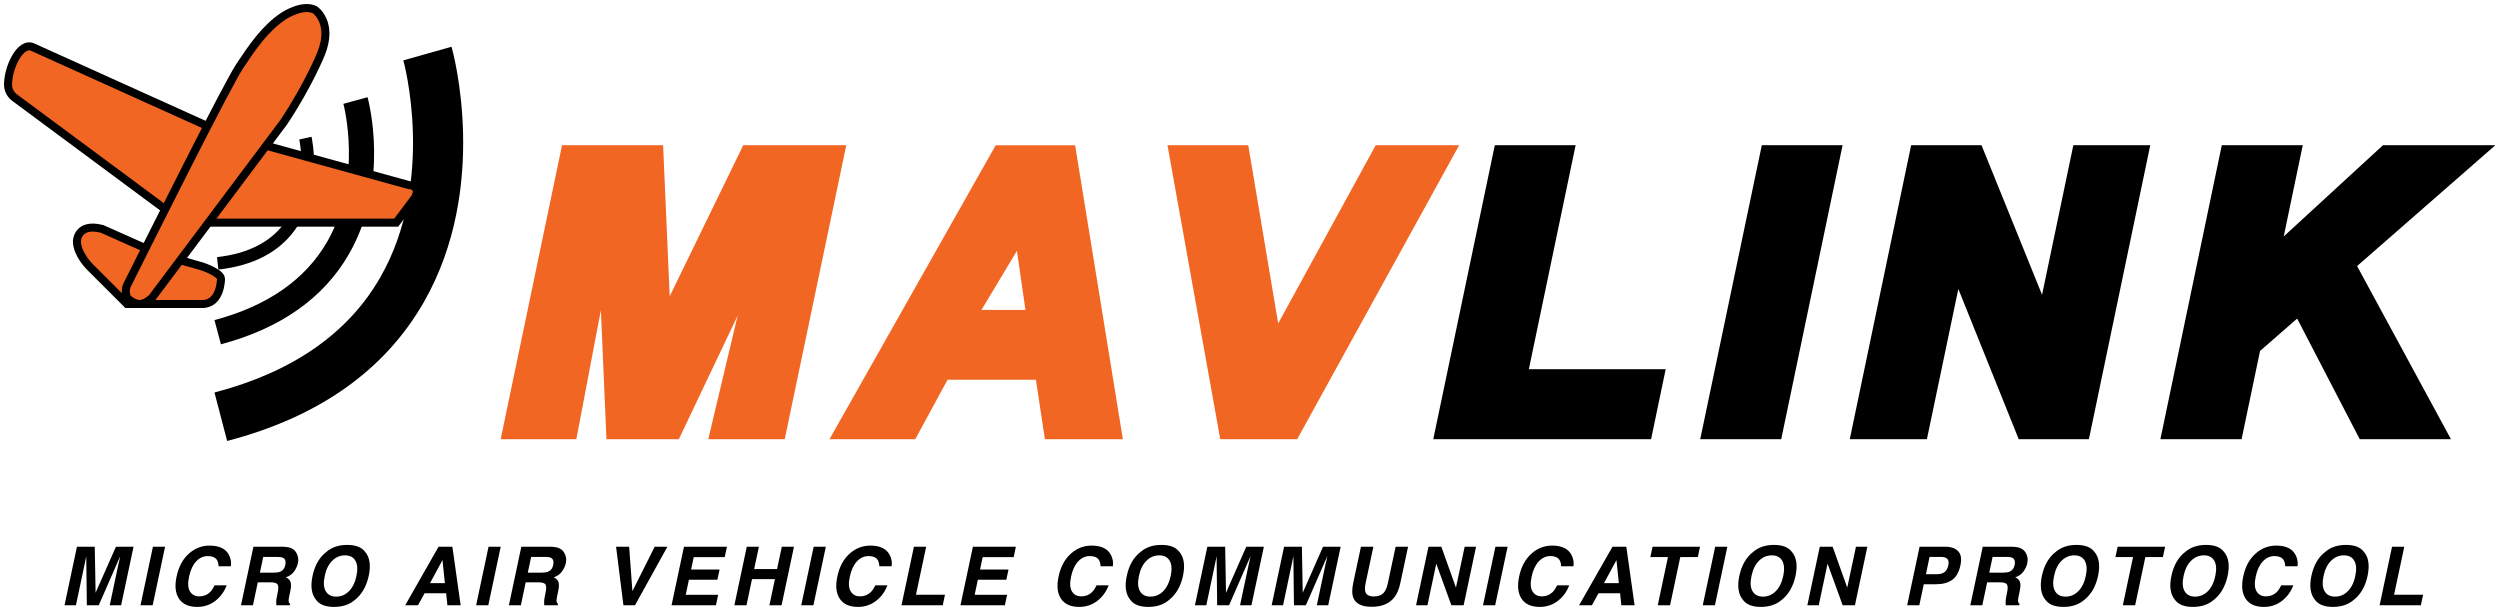
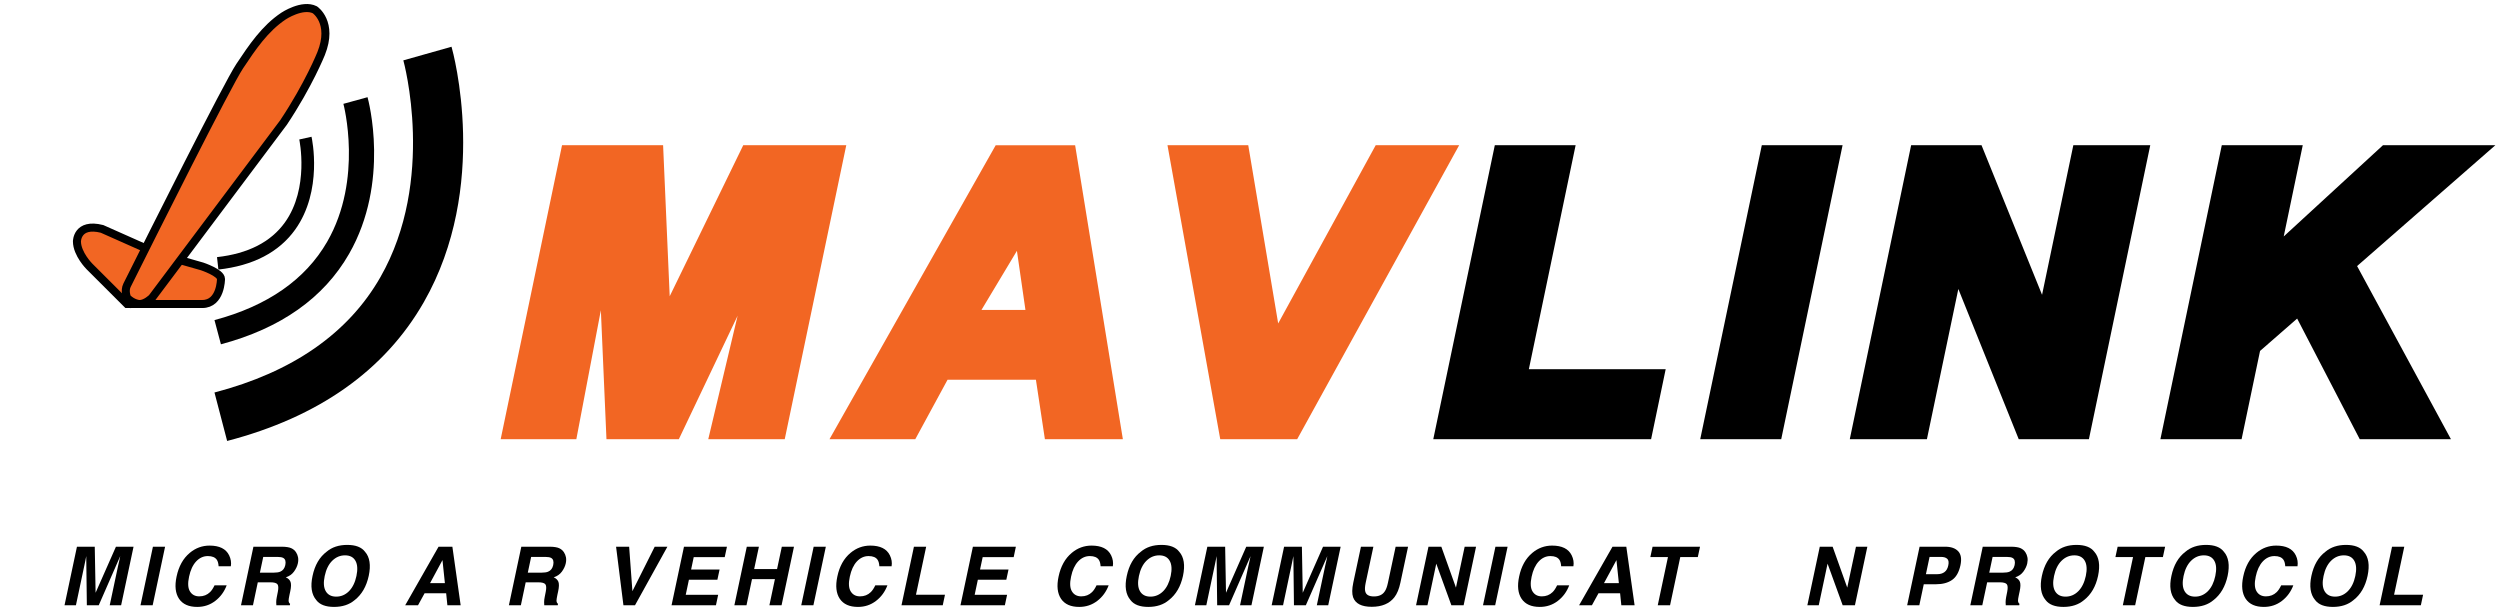
<svg xmlns="http://www.w3.org/2000/svg" width="311" height="76" viewBox="0 0 311 76" fill="none">
  <path d="M28.256 54.855L26.681 48.827C36.375 46.297 43.316 41.476 47.311 34.497C54.256 22.373 50.218 7.657 50.175 7.509L56.17 5.815C56.371 6.516 60.948 23.223 52.719 37.595C47.86 46.082 39.631 51.891 28.256 54.855Z" fill="black" />
  <path d="M27.483 42.831L26.681 39.82C33.273 38.063 37.989 34.779 40.705 30.063C45.191 22.268 42.743 13.013 42.719 12.917L45.721 12.091C45.841 12.516 48.547 22.65 43.421 31.586C40.28 37.065 34.915 40.851 27.483 42.831Z" fill="black" />
  <path d="M27.168 33.533L26.996 31.986C30.853 31.557 33.698 30.106 35.445 27.667C38.509 23.39 37.24 17.409 37.23 17.352L38.753 17.013C38.815 17.285 40.19 23.714 36.719 28.564C34.7 31.38 31.488 33.051 27.168 33.533Z" fill="black" />
-   <path d="M4.117 5.886L28.265 16.793L50.852 23.022C50.852 23.022 52.409 23.022 51.63 24.578L49.292 27.695H22.809L1.778 12.115C1.778 12.115 1.01 11.571 1 10.559C0.986 8.364 2.561 5.108 4.117 5.886Z" fill="#F26623" stroke="black" stroke-miterlimit="10" />
  <path d="M11.128 33.146C11.128 33.146 9.572 31.59 9.572 30.029C9.572 30.029 9.572 27.691 12.689 28.473L19.701 31.59L25.152 33.146C25.152 33.146 27.491 33.924 27.491 34.702C27.491 34.702 27.491 37.819 25.152 37.819H15.806L11.128 33.146Z" fill="#F26623" stroke="black" stroke-miterlimit="10" />
  <path d="M15.802 37.041C15.802 37.041 15.454 36.182 15.802 35.485C18.919 29.256 28.265 10.559 29.822 8.225C31.378 5.891 32.938 3.552 35.273 1.996C35.273 1.996 37.611 0.44 39.168 1.218C39.168 1.218 41.507 2.774 39.946 6.669C39.946 6.669 38.39 10.564 35.273 15.237L18.915 37.046C18.915 37.046 18.137 37.824 17.358 37.824C17.363 37.819 16.58 37.819 15.802 37.041Z" fill="#F26623" stroke="black" stroke-miterlimit="10" />
  <path d="M14.423 68.011H16.613L15.067 75.299H13.649L14.695 70.369C14.728 70.225 14.771 70.03 14.833 69.772C14.89 69.514 14.933 69.319 14.957 69.18L12.284 75.295H10.804L10.728 69.18C10.704 69.319 10.661 69.514 10.614 69.772C10.561 70.03 10.523 70.225 10.489 70.369L9.444 75.299H8.026L9.573 68.011H11.788L11.893 73.739L14.423 68.011Z" fill="black" />
  <path d="M18.991 75.299H17.477L19.024 68.011H20.537L18.991 75.299Z" fill="black" />
  <path d="M23.61 68.775C24.331 68.173 25.152 67.872 26.069 67.872C27.296 67.872 28.107 68.273 28.503 69.08C28.723 69.533 28.79 69.982 28.718 70.44H27.195C27.171 70.092 27.1 69.829 26.98 69.648C26.77 69.333 26.398 69.175 25.854 69.175C25.3 69.175 24.813 69.4 24.398 69.844C23.983 70.292 23.692 70.922 23.52 71.739C23.343 72.555 23.381 73.171 23.634 73.576C23.887 73.982 24.269 74.187 24.79 74.187C25.324 74.187 25.768 74.011 26.126 73.662C26.322 73.476 26.508 73.195 26.689 72.817H28.198C27.897 73.61 27.424 74.259 26.775 74.755C26.126 75.252 25.381 75.5 24.532 75.5C23.482 75.5 22.732 75.166 22.274 74.493C21.82 73.815 21.715 72.889 21.968 71.715C22.236 70.445 22.785 69.462 23.61 68.775Z" fill="black" />
  <path d="M36.833 68.712C36.952 68.898 37.033 69.099 37.076 69.323C37.119 69.548 37.115 69.801 37.053 70.087C36.976 70.435 36.814 70.774 36.57 71.109C36.327 71.443 35.988 71.681 35.554 71.82C35.859 71.953 36.055 72.149 36.146 72.397C36.231 72.645 36.222 73.027 36.112 73.538L36.007 74.025C35.936 74.359 35.902 74.583 35.902 74.703C35.902 74.889 35.964 75.027 36.088 75.118L36.055 75.299H34.38C34.365 75.137 34.36 75.008 34.36 74.908C34.365 74.703 34.384 74.493 34.432 74.283L34.566 73.605C34.656 73.142 34.637 72.832 34.508 72.674C34.38 72.521 34.088 72.44 33.64 72.44H32.069L31.468 75.299H29.979L31.525 68.011H35.1C35.606 68.02 35.988 68.082 36.236 68.197C36.494 68.316 36.69 68.488 36.833 68.712ZM32.747 69.28L32.332 71.237H34.06C34.403 71.237 34.666 71.199 34.857 71.118C35.191 70.98 35.401 70.707 35.492 70.297C35.582 69.853 35.501 69.557 35.239 69.409C35.091 69.323 34.852 69.28 34.523 69.28H32.747Z" fill="black" />
  <path d="M44.122 74.65C43.454 75.218 42.599 75.5 41.554 75.5C40.509 75.5 39.773 75.218 39.344 74.65C38.752 73.953 38.599 72.951 38.881 71.643C39.163 70.307 39.745 69.304 40.628 68.636C41.296 68.068 42.151 67.786 43.196 67.786C44.241 67.786 44.976 68.068 45.406 68.636C45.998 69.304 46.155 70.307 45.869 71.643C45.583 72.956 45.005 73.958 44.122 74.65ZM44.342 71.648C44.513 70.832 44.47 70.197 44.213 69.753C43.955 69.304 43.525 69.085 42.919 69.085C42.313 69.085 41.788 69.309 41.334 69.753C40.881 70.197 40.566 70.832 40.394 71.653C40.217 72.474 40.265 73.109 40.528 73.552C40.79 73.996 41.225 74.221 41.826 74.221C42.428 74.221 42.957 73.996 43.406 73.552C43.855 73.099 44.17 72.469 44.342 71.648Z" fill="black" />
  <path d="M54.557 68.011H56.276L57.306 75.299H55.655L55.502 73.801H52.82L51.999 75.299H50.404L54.557 68.011ZM53.497 72.545H55.345L55.044 69.677L53.497 72.545Z" fill="black" />
-   <path d="M60.743 75.299H59.23L60.776 68.011H62.289L60.743 75.299Z" fill="black" />
  <path d="M70.16 68.712C70.279 68.898 70.361 69.099 70.404 69.323C70.447 69.548 70.442 69.801 70.38 70.087C70.303 70.435 70.141 70.774 69.898 71.109C69.654 71.443 69.315 71.681 68.881 71.82C69.186 71.953 69.382 72.149 69.473 72.397C69.559 72.645 69.549 73.027 69.439 73.538L69.334 74.025C69.267 74.359 69.229 74.583 69.229 74.703C69.229 74.889 69.291 75.027 69.415 75.118L69.382 75.299H67.707C67.692 75.137 67.688 75.008 67.688 74.908C67.692 74.703 67.711 74.493 67.759 74.283L67.893 73.605C67.984 73.142 67.964 72.832 67.835 72.674C67.707 72.521 67.415 72.44 66.967 72.44H65.396L64.795 75.299H63.306L64.852 68.011H68.427C68.933 68.02 69.315 68.082 69.564 68.197C69.821 68.316 70.017 68.488 70.16 68.712ZM66.074 69.28L65.659 71.237H67.387C67.731 71.237 67.993 71.199 68.184 71.118C68.518 70.98 68.728 70.707 68.819 70.297C68.909 69.853 68.828 69.557 68.566 69.409C68.418 69.323 68.179 69.28 67.85 69.28H66.074Z" fill="black" />
  <path d="M81.445 68.011H83.025L78.992 75.299H77.555L76.639 68.011H78.266L78.672 73.543L81.445 68.011Z" fill="black" />
  <path d="M90.156 69.304H86.299L85.974 70.851H89.516L89.244 72.116H85.702L85.306 73.992H89.34L89.063 75.299H83.54L85.087 68.011H90.433L90.156 69.304Z" fill="black" />
  <path d="M91.355 75.299L92.901 68.011H94.409L93.817 70.789H96.667L97.259 68.011H98.772L97.226 75.299H95.713L96.4 72.044H93.55L92.863 75.299H91.355Z" fill="black" />
  <path d="M101.187 75.299H99.674L101.22 68.011H102.734L101.187 75.299Z" fill="black" />
  <path d="M105.808 68.775C106.529 68.173 107.35 67.872 108.266 67.872C109.493 67.872 110.304 68.273 110.7 69.08C110.92 69.533 110.992 69.982 110.915 70.44H109.393C109.369 70.092 109.297 69.829 109.178 69.648C108.972 69.333 108.595 69.175 108.051 69.175C107.498 69.175 107.011 69.4 106.595 69.844C106.18 70.292 105.889 70.922 105.717 71.739C105.54 72.555 105.579 73.171 105.832 73.576C106.085 73.982 106.466 74.187 106.987 74.187C107.521 74.187 107.965 74.011 108.323 73.662C108.519 73.476 108.705 73.195 108.887 72.817H110.395C110.094 73.61 109.622 74.259 108.972 74.755C108.323 75.252 107.579 75.5 106.729 75.5C105.679 75.5 104.929 75.166 104.471 74.493C104.018 73.815 103.913 72.889 104.166 71.715C104.433 70.445 104.982 69.462 105.808 68.775Z" fill="black" />
  <path d="M113.693 68.011H115.216L113.946 73.987H117.555L117.278 75.295H112.146L113.693 68.011Z" fill="black" />
  <path d="M126.103 69.304H122.246L121.917 70.851H125.459L125.187 72.116H121.645L121.249 73.992H125.282L125.005 75.299H119.482L121.029 68.011H126.375L126.103 69.304Z" fill="black" />
  <path d="M133.33 68.775C134.051 68.173 134.872 67.872 135.788 67.872C137.015 67.872 137.827 68.273 138.223 69.08C138.442 69.533 138.509 69.982 138.438 70.44H136.915C136.891 70.092 136.82 69.829 136.7 69.648C136.49 69.333 136.118 69.175 135.574 69.175C135.02 69.175 134.533 69.4 134.118 69.844C133.703 70.292 133.407 70.922 133.24 71.739C133.063 72.555 133.101 73.171 133.354 73.576C133.602 73.982 133.989 74.187 134.509 74.187C135.044 74.187 135.488 74.011 135.846 73.662C136.041 73.476 136.228 73.195 136.409 72.817H137.917C137.617 73.61 137.144 74.259 136.495 74.755C135.846 75.252 135.101 75.5 134.251 75.5C133.201 75.5 132.452 75.166 131.994 74.493C131.54 73.815 131.435 72.889 131.688 71.715C131.956 70.445 132.504 69.462 133.33 68.775Z" fill="black" />
  <path d="M145.411 74.65C144.743 75.218 143.888 75.5 142.843 75.5C141.802 75.5 141.063 75.218 140.633 74.65C140.041 73.953 139.888 72.951 140.17 71.643C140.452 70.307 141.034 69.304 141.917 68.636C142.585 68.068 143.44 67.786 144.485 67.786C145.53 67.786 146.265 68.068 146.695 68.636C147.287 69.304 147.444 70.307 147.163 71.643C146.876 72.956 146.294 73.958 145.411 74.65ZM145.635 71.648C145.807 70.832 145.764 70.197 145.502 69.753C145.244 69.304 144.81 69.085 144.208 69.085C143.602 69.085 143.077 69.309 142.623 69.753C142.17 70.197 141.855 70.832 141.683 71.653C141.507 72.474 141.554 73.109 141.817 73.552C142.079 73.996 142.514 74.221 143.115 74.221C143.717 74.221 144.246 73.996 144.695 73.552C145.144 73.099 145.459 72.469 145.635 71.648Z" fill="black" />
  <path d="M155.034 68.011H157.225L155.679 75.299H154.261L155.306 70.369C155.34 70.225 155.383 70.03 155.445 69.772C155.502 69.514 155.545 69.319 155.569 69.18L152.896 75.295H151.416L151.344 69.18C151.316 69.319 151.278 69.514 151.23 69.772C151.177 70.03 151.139 70.225 151.106 70.369L150.065 75.299H148.647L150.194 68.011H152.409L152.514 73.739L155.034 68.011Z" fill="black" />
  <path d="M164.586 68.011H166.777L165.23 75.299H163.812L164.858 70.369C164.891 70.225 164.939 70.03 164.996 69.772C165.054 69.514 165.097 69.319 165.12 69.18L162.447 75.295H160.968L160.896 69.18C160.867 69.319 160.829 69.514 160.777 69.772C160.724 70.03 160.686 70.225 160.653 70.369L159.612 75.299H158.194L159.741 68.011H161.956L162.061 73.739L164.586 68.011Z" fill="black" />
  <path d="M169.302 68.011H170.849L169.894 72.488C169.789 72.989 169.77 73.357 169.841 73.586C169.942 73.996 170.3 74.197 170.92 74.197C171.536 74.197 171.98 73.992 172.252 73.586C172.419 73.357 172.557 72.989 172.662 72.488L173.617 68.011H175.164L174.209 72.488C174.047 73.261 173.798 73.868 173.464 74.297C172.849 75.089 171.908 75.486 170.643 75.486C169.378 75.486 168.61 75.089 168.324 74.297C168.176 73.863 168.185 73.261 168.347 72.488L169.302 68.011Z" fill="black" />
  <path d="M177.703 68.011H179.302L181.12 73.099L182.204 68.011H183.622L182.075 75.299H180.552L178.672 70.12L177.574 75.299H176.156L177.703 68.011Z" fill="black" />
  <path d="M185.999 75.299H184.485L186.032 68.011H187.545L185.999 75.299Z" fill="black" />
  <path d="M190.624 68.775C191.345 68.173 192.166 67.872 193.082 67.872C194.309 67.872 195.121 68.273 195.517 69.08C195.736 69.533 195.808 69.982 195.732 70.44H194.209C194.185 70.092 194.113 69.829 193.994 69.648C193.789 69.333 193.412 69.175 192.868 69.175C192.314 69.175 191.832 69.4 191.417 69.844C191.001 70.292 190.705 70.922 190.533 71.739C190.357 72.555 190.395 73.171 190.648 73.576C190.901 73.982 191.283 74.187 191.803 74.187C192.338 74.187 192.782 74.011 193.14 73.662C193.335 73.476 193.522 73.195 193.703 72.817H195.211C194.911 73.61 194.438 74.259 193.789 74.755C193.144 75.252 192.395 75.5 191.545 75.5C190.495 75.5 189.746 75.166 189.288 74.493C188.834 73.815 188.729 72.889 188.982 71.715C189.249 70.445 189.798 69.462 190.624 68.775Z" fill="black" />
  <path d="M200.595 68.011H202.313L203.344 75.299H201.693L201.54 73.801H198.853L198.032 75.299H196.438L200.595 68.011ZM199.535 72.545H201.387L201.087 69.677L199.535 72.545Z" fill="black" />
  <path d="M211.484 68.011L211.207 69.299H209.026L207.756 75.295H206.224L207.494 69.299H205.303L205.58 68.011H211.484Z" fill="black" />
-   <path d="M213.335 75.299H211.822L213.369 68.011H214.882L213.335 75.299Z" fill="black" />
-   <path d="M221.613 74.65C220.945 75.218 220.09 75.5 219.05 75.5C218.009 75.5 217.269 75.218 216.84 74.65C216.248 73.953 216.095 72.951 216.372 71.643C216.658 70.307 217.236 69.304 218.119 68.636C218.787 68.068 219.641 67.786 220.682 67.786C221.723 67.786 222.463 68.068 222.892 68.636C223.484 69.304 223.642 70.307 223.36 71.643C223.078 72.956 222.496 73.958 221.613 74.65ZM221.837 71.648C222.009 70.832 221.961 70.197 221.704 69.753C221.446 69.309 221.016 69.085 220.41 69.085C219.804 69.085 219.279 69.309 218.825 69.753C218.372 70.197 218.057 70.832 217.885 71.653C217.708 72.474 217.756 73.109 218.019 73.552C218.281 73.996 218.715 74.221 219.317 74.221C219.923 74.221 220.448 73.996 220.897 73.552C221.35 73.099 221.661 72.469 221.837 71.648Z" fill="black" />
  <path d="M226.381 68.011H227.98L229.798 73.099L230.882 68.011H232.299L230.753 75.299H229.23L227.349 70.12L226.252 75.299H224.834L226.381 68.011Z" fill="black" />
  <path d="M240.863 72.679H239.317L238.763 75.299H237.25L238.797 68.011H241.971C242.701 68.011 243.245 68.197 243.598 68.574C243.952 68.951 244.047 69.533 243.88 70.321C243.694 71.18 243.35 71.791 242.84 72.144C242.329 72.498 241.67 72.679 240.863 72.679ZM241.455 69.28H240.038L239.584 71.428H241.002C241.36 71.428 241.661 71.342 241.894 71.166C242.133 70.989 242.291 70.712 242.367 70.335C242.448 69.953 242.41 69.686 242.243 69.524C242.076 69.357 241.813 69.28 241.455 69.28Z" fill="black" />
  <path d="M251.966 68.712C252.085 68.898 252.166 69.099 252.209 69.323C252.257 69.548 252.247 69.801 252.19 70.087C252.114 70.435 251.951 70.774 251.708 71.109C251.46 71.443 251.126 71.681 250.691 71.82C250.997 71.953 251.192 72.149 251.283 72.397C251.369 72.645 251.359 73.027 251.25 73.538L251.145 74.025C251.073 74.359 251.04 74.583 251.04 74.703C251.04 74.889 251.102 75.027 251.226 75.118L251.192 75.299H249.517C249.503 75.137 249.498 75.008 249.498 74.908C249.503 74.703 249.522 74.493 249.565 74.283L249.698 73.605C249.789 73.142 249.77 72.832 249.641 72.674C249.512 72.521 249.221 72.44 248.772 72.44H247.202L246.596 75.299H245.106L246.653 68.011H250.228C250.734 68.02 251.116 68.082 251.364 68.197C251.622 68.316 251.822 68.488 251.966 68.712ZM247.88 69.28L247.464 71.237H249.188C249.531 71.237 249.794 71.199 249.985 71.118C250.319 70.98 250.529 70.707 250.62 70.297C250.71 69.853 250.629 69.557 250.367 69.409C250.219 69.323 249.98 69.28 249.651 69.28H247.88Z" fill="black" />
  <path d="M259.251 74.65C258.582 75.218 257.728 75.5 256.687 75.5C255.647 75.5 254.907 75.218 254.477 74.65C253.885 73.953 253.733 72.951 254.009 71.643C254.296 70.307 254.873 69.304 255.756 68.636C256.425 68.068 257.279 67.786 258.32 67.786C259.36 67.786 260.1 68.068 260.53 68.636C261.122 69.304 261.279 70.307 260.998 71.643C260.716 72.956 260.134 73.958 259.251 74.65ZM259.475 71.648C259.647 70.832 259.599 70.197 259.341 69.753C259.083 69.309 258.654 69.085 258.048 69.085C257.441 69.085 256.916 69.309 256.463 69.753C256.009 70.197 255.694 70.832 255.523 71.653C255.346 72.474 255.394 73.109 255.656 73.552C255.919 73.996 256.353 74.221 256.955 74.221C257.561 74.221 258.086 73.996 258.535 73.552C258.988 73.099 259.298 72.469 259.475 71.648Z" fill="black" />
  <path d="M269.341 68.011L269.064 69.299H266.882L265.613 75.295H264.08L265.35 69.299H263.159L263.436 68.011H269.341Z" fill="black" />
  <path d="M275.364 74.65C274.696 75.218 273.842 75.5 272.796 75.5C271.751 75.5 271.016 75.218 270.586 74.65C269.994 73.953 269.841 72.951 270.123 71.643C270.405 70.307 270.987 69.304 271.87 68.636C272.538 68.068 273.393 67.786 274.438 67.786C275.479 67.786 276.219 68.068 276.648 68.636C277.24 69.304 277.398 70.307 277.116 71.643C276.83 72.956 276.247 73.958 275.364 74.65ZM275.584 71.648C275.756 70.832 275.713 70.197 275.455 69.753C275.197 69.304 274.763 69.085 274.161 69.085C273.555 69.085 273.03 69.309 272.577 69.753C272.123 70.197 271.808 70.832 271.636 71.653C271.46 72.474 271.507 73.109 271.77 73.552C272.032 73.996 272.467 74.221 273.073 74.221C273.674 74.221 274.2 73.996 274.653 73.552C275.097 73.099 275.412 72.469 275.584 71.648Z" fill="black" />
  <path d="M280.701 68.775C281.422 68.173 282.243 67.872 283.16 67.872C284.386 67.872 285.198 68.273 285.594 69.08C285.814 69.533 285.88 69.982 285.809 70.44H284.286C284.262 70.092 284.191 69.829 284.071 69.648C283.861 69.333 283.489 69.175 282.945 69.175C282.391 69.175 281.904 69.4 281.489 69.844C281.074 70.292 280.778 70.922 280.611 71.739C280.434 72.555 280.472 73.171 280.725 73.576C280.973 73.982 281.36 74.187 281.88 74.187C282.415 74.187 282.859 74.011 283.217 73.662C283.408 73.476 283.599 73.195 283.78 72.817H285.288C284.988 73.61 284.515 74.259 283.866 74.755C283.217 75.252 282.472 75.5 281.623 75.5C280.572 75.5 279.823 75.166 279.365 74.493C278.911 73.815 278.806 72.889 279.059 71.715C279.322 70.445 279.871 69.462 280.701 68.775Z" fill="black" />
  <path d="M292.778 74.65C292.11 75.218 291.255 75.5 290.215 75.5C289.174 75.5 288.434 75.218 288.005 74.65C287.413 73.953 287.26 72.951 287.537 71.643C287.823 70.307 288.401 69.304 289.284 68.636C289.952 68.068 290.807 67.786 291.847 67.786C292.888 67.786 293.628 68.068 294.057 68.636C294.649 69.304 294.807 70.307 294.525 71.643C294.243 72.956 293.666 73.958 292.778 74.65ZM293.002 71.648C293.174 70.832 293.126 70.197 292.869 69.753C292.611 69.304 292.181 69.085 291.575 69.085C290.969 69.085 290.444 69.309 289.99 69.753C289.537 70.197 289.222 70.832 289.05 71.653C288.873 72.474 288.921 73.109 289.184 73.552C289.446 73.996 289.88 74.221 290.482 74.221C291.088 74.221 291.613 73.996 292.062 73.552C292.515 73.099 292.83 72.469 293.002 71.648Z" fill="black" />
  <path d="M297.57 68.011H299.093L297.823 73.987H301.432L301.155 75.295H296.023L297.57 68.011Z" fill="black" />
  <path d="M88.108 54.636L91.759 39.275L84.447 54.636H75.444L74.747 38.593L71.697 54.636H62.284L69.917 18.063H82.49L83.311 36.855L92.461 18.063H105.277L97.621 54.636H88.108Z" fill="#F26623" />
  <path d="M83.463 53.075H76.933L75.726 25.122L70.408 53.075H64.203L71.186 19.619H81L82.027 43.056L93.435 19.619H103.363L96.356 53.075H90.079L96.676 25.328L83.463 53.075Z" fill="#F26623" />
  <path d="M129.985 54.636L128.868 47.242H117.875L113.861 54.636H103.188L123.865 18.068H133.746L139.684 54.636H129.985ZM127.565 38.555L126.505 31.204L122.095 38.555H127.565Z" fill="#F26623" />
  <path d="M130.204 45.681H116.944L112.93 53.075H105.855L124.772 19.619H132.419L137.851 53.075H131.326L130.204 45.681ZM129.359 40.115L127.421 26.65L119.345 40.115H129.359Z" fill="#F26623" />
  <path d="M151.798 54.636L145.234 18.063H155.282L159.005 40.235L171.139 18.063H181.521L161.368 54.636H151.798Z" fill="#F26623" />
  <path d="M160.448 53.075H153.102L147.102 19.619H153.97L158.214 44.927L172.066 19.619H178.887L160.448 53.075Z" fill="#F26623" />
  <path d="M178.299 54.636L185.955 18.063H196.008L190.189 45.929H207.211L205.397 54.636H178.299Z" fill="black" />
  <path d="M180.219 53.075L187.226 19.619H194.095L188.276 47.481H205.298L204.133 53.07H180.219V53.075Z" fill="black" />
  <path d="M211.508 54.636L219.169 18.063H229.217L221.584 54.636H211.508Z" fill="black" />
  <path d="M213.426 53.075L220.433 19.619H227.302L220.318 53.075H213.426Z" fill="black" />
  <path d="M251.13 54.636L243.617 35.948L239.708 54.636H230.113L237.746 18.063H246.5L254.032 36.674L257.923 18.063H267.493L259.86 54.636H251.13Z" fill="black" />
  <path d="M258.596 53.075H252.185L243.149 30.598L238.448 53.075H232.037L239.02 19.619H245.455L254.515 42.006L259.192 19.619H265.584L258.596 53.075Z" fill="black" />
  <path d="M293.551 54.636L285.766 39.629L281.15 43.657L278.854 54.636H268.754L276.391 18.063H286.463L284.095 29.414L296.444 18.063H310.425L293.222 33.099L304.897 54.636H293.551Z" fill="black" />
  <path d="M270.672 53.075L277.655 19.619H284.548L281.579 33.834L297.049 19.619H306.266L291.25 32.741L302.271 53.075H294.491L286.228 37.147L279.722 42.827L277.579 53.075H270.672Z" fill="black" />
</svg>